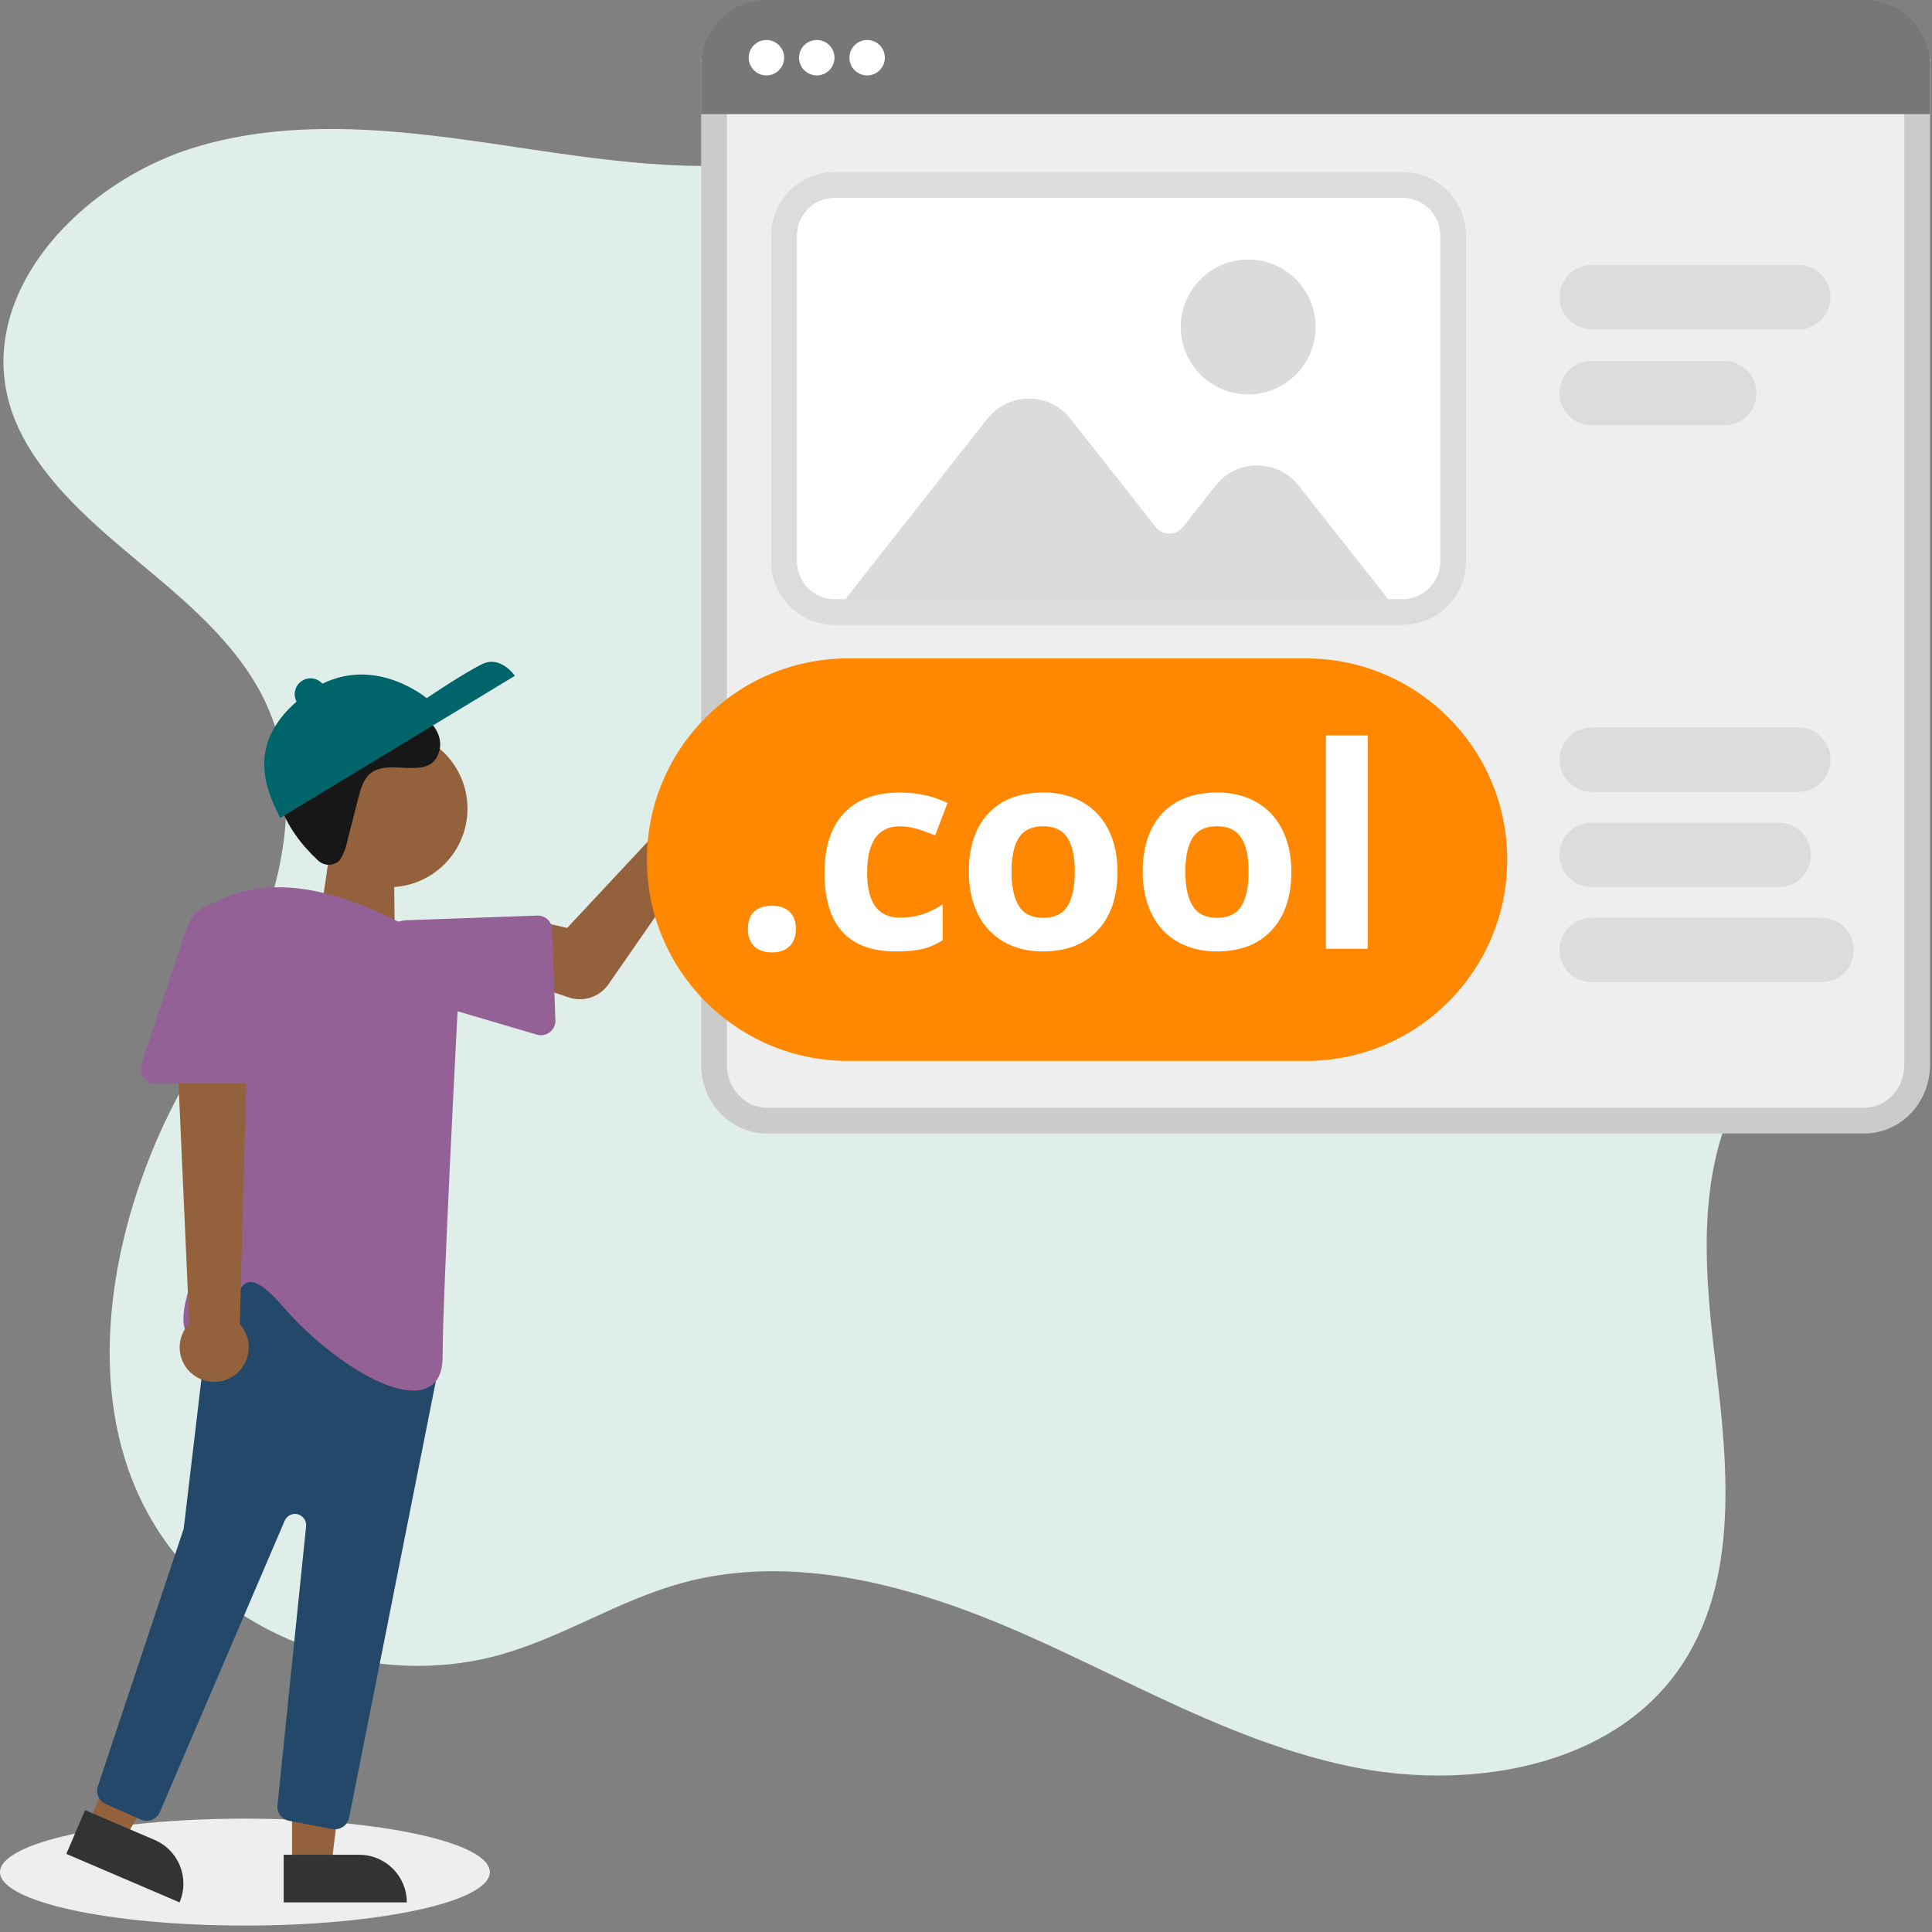
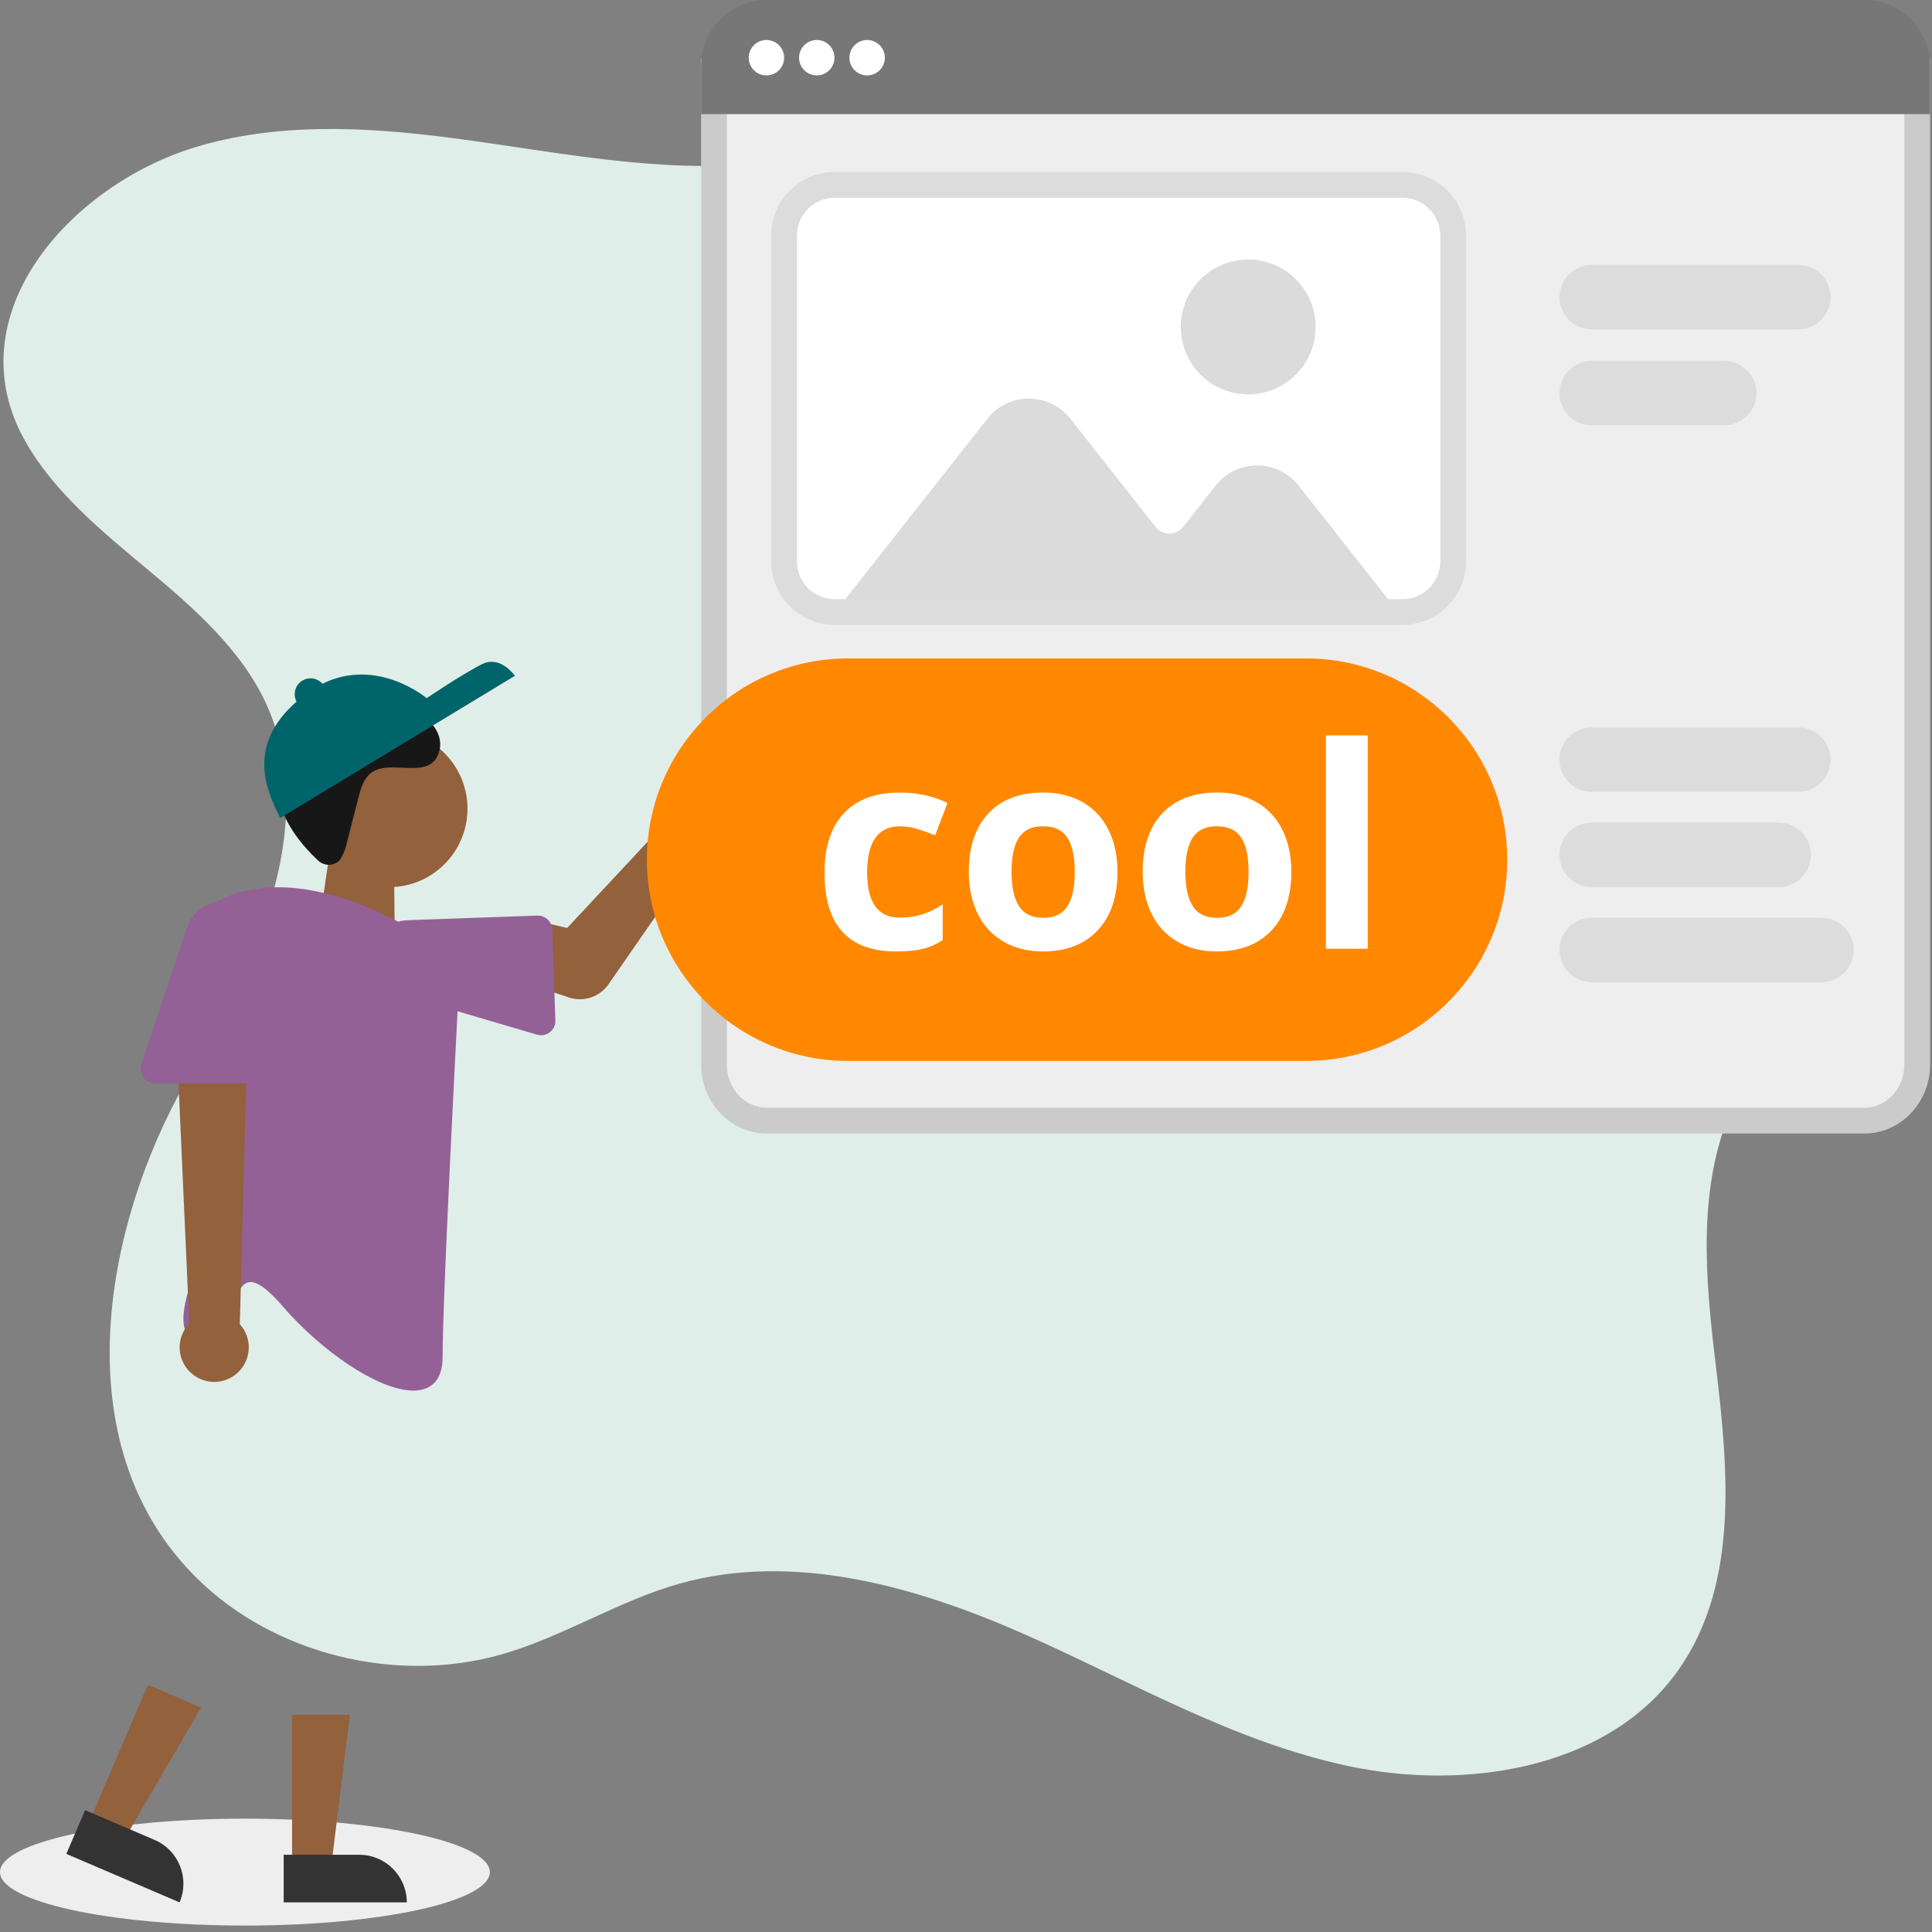
<svg xmlns="http://www.w3.org/2000/svg" version="1.1" x="0px" y="0px" viewBox="0 0 300 300" style="enable-background:new 0 0 300 300;" xml:space="preserve">
  <rect x="0" y="0" width="300" height="300" fill="#808080" stroke="none" />
  <style type="text/css">
	.st0{fill:#ECECEC;}
	.st1{fill:#EFECE8;}
	.st2{fill:#FFFFFF;}
	.st3{fill:#777777;}
	.st4{fill:#93613C;}
	.st5{fill:#213258;}
	.st6{fill:#E3E3E3;}
	.st7{fill:#696F7E;}
	.st8{fill:#E0DACF;}
	.st9{fill:#303351;}
	.st10{fill:#2F2E40;}
	.st11{fill:#E5F1F8;}
	.st12{fill:#97B2CF;}
	.st13{fill:#FF8800;}
	.st14{fill:#70D3AD;}
	.st15{fill:#F1B7B6;}
	.st16{fill:#F7C4A7;}
	.st17{fill:#813B0C;}
	.st18{fill:#23486A;}
	.st19{fill:#946196;}
	.st20{fill:#9FB3CD;}
	.st21{fill:#566B90;}
	.st22{fill:#EEEEEE;}
	.st23{fill:#CBCBCB;}
	.st24{fill:#666666;}
	.st25{clip-path:url(#SVGID_00000059308090684234952110000010766266909104164275_);}
	.st26{fill:#905737;}
	.st27{fill:#293A56;}
	.st28{fill:#D3B98C;}
	.st29{fill:#E0EEEA;}
	.st30{fill:#8AB7B0;}
	.st31{fill:#89B6AF;}
	.st32{fill:#DCDCDC;}
	.st33{fill:#333333;}
	.st34{fill:#CCE4F1;}
	.st35{fill:#171717;}
	.st36{clip-path:url(#SVGID_00000149340641070225879190000012309372764768346518_);}
	.st37{fill:#F3C2A5;}
	.st38{fill:#8F5737;}
	.st39{fill:#926194;}
	.st40{clip-path:url(#SVGID_00000032642094958155937860000000577882621937755791_);}
	.st41{fill:#91613C;}
	.st42{clip-path:url(#SVGID_00000168083550953677569760000016110663594247760518_);}
	.st43{fill:#6A86D3;}
	.st44{clip-path:url(#SVGID_00000170257467110118216080000012739592245135571391_);}
	.st45{fill:#C48766;}
	.st46{fill:#C9C9C9;}
	.st47{fill:#5C5C9E;}
	.st48{clip-path:url(#SVGID_00000111171242764688498250000005763194948739004047_);}
	.st49{fill:#555555;}
	.st50{fill:#AE6D4D;}
	.st51{fill:#F9BB4F;}
	.st52{fill:#92613C;}
	.st53{fill:#253255;}
	.st54{fill:#C68966;}
	.st55{fill-rule:evenodd;clip-rule:evenodd;fill:#777777;}
	.st56{fill:#CACACA;}
	.st57{fill:#FABC4F;}
	.st58{fill:#45A2A8;}
	.st59{fill:#006369;}
	.st60{fill:#F0EEEA;}
	.st61{clip-path:url(#SVGID_00000122695062676123202220000010004018793415393706_);}
	.st62{fill:#6B88D5;}
	.st63{fill:#6A6F7D;}
	.st64{fill:#D4BA8D;}
	.st65{fill:#9FB3CE;}
	.st66{fill:#AF6D4D;}
	.st67{fill:#00656A;}
	.st68{fill:none;stroke:#EFEDE9;stroke-width:4;stroke-linecap:round;stroke-miterlimit:10;}
	.st69{clip-path:url(#SVGID_00000024718303297893146120000007737846157918841267_);}
	.st70{fill:none;stroke:#FFFFFF;stroke-width:4;stroke-linecap:round;stroke-miterlimit:10;}
	.st71{fill:#7BB7AE;}
	.st72{fill:#5C5CA0;}
	.st73{fill:#233A58;}
	.st74{fill:#D89E9D;}
	.st75{fill:#DBDBDB;}
	.st76{fill:#617E9F;}
	.st77{fill:#F0F0F0;}
	.st78{fill:#F1B9B8;}
	.st79{fill:#62A2A8;}
	.st80{fill:#BABABA;}
	.st81{fill:#D79D9C;}
	.st82{fill:#2F3353;}
	.st83{fill:#A68890;}
	.st84{fill:#AB848E;}
	.st85{fill:#617EA0;}
	.st86{fill:#B06D4D;}
	.st87{fill:#915737;}
	.st88{fill:#C4854F;}
	.st89{fill:#8B3600;}
	.st90{fill:#0D496D;}
	.st91{fill:#5C5BA3;}
	.st92{fill:#C3E3F1;}
	.st93{fill:#2F2E41;}
	.st94{fill:none;stroke:#2F2E41;stroke-width:2.111;stroke-miterlimit:10;}
	.st95{fill:#9E616A;}
	.st96{enable-background:new    ;}
	.st97{opacity:0.1;enable-background:new    ;}
	.st98{fill:#3F3D56;}
	.st99{fill:#FED488;}
</style>
  <g id="Layer_1">
</g>
  <g id="Layer_2">
    <g>
      <path class="st29" d="M97.6,25.15c-9.3-0.9-18.54-2.58-27.81-3.77c-13.18-1.7-26.86-2.37-39.53,1.5    C10.92,28.79-7.11,48.89,3.88,68.44c4.52,8.03,11.99,14.09,19.17,20.09s14.44,12.4,18.28,20.75c4.54,9.88,3.69,21.39,0.34,31.7    c-3.36,10.31-9.03,19.75-14.13,29.39c-11.84,22.36-17.17,54.82,3.08,74.74c11.91,11.72,30.78,16.44,47.16,11.81    c9.64-2.73,18.18-8.34,27.84-11.04c17.63-4.93,36.59,0.45,53.27,7.8c16.68,7.35,32.64,16.79,50.57,20.57    c17.93,3.79,39.11,0.49,50.14-13.57c10.59-13.5,8.82-32.15,6.8-48.92c-1.59-13.16-2.95-27.6,2.72-40.09    c5.59-12.31,20.82-20.78,19.56-35.8c-1.16-13.85-16.81-21.58-25.53-32.69c-15.19-19.35-8.56-48.56-23.01-68.42    c-13.19-18.12-39.63-22.34-62.53-19.63s-45.13,10.67-68.21,10.64C105.44,25.77,101.52,25.53,97.6,25.15z" />
    </g>
    <g>
      <g>
        <ellipse class="st22" cx="38.03" cy="290.7" rx="38.03" ry="8.3" />
      </g>
      <g>
        <polygon class="st4" points="61.21,137.1 61.3,145.67 49.74,142.28 51.41,130.89    " />
      </g>
      <g>
        <path class="st4" d="M105.34,122.42c-0.2,0.33-0.36,0.68-0.48,1.04c-0.23,0.68-0.33,1.4-0.28,2.12c0.02,0.24,0.05,0.48,0.1,0.72     l-16.61,17.79l-5.9-1.36l-3.33,8.98l9.51,3.18c2.26,0.75,4.75-0.08,6.12-2.03l15.38-22.19c0.2,0,0.37,0.01,0.54-0.01     c1.55-0.1,2.99-0.86,3.94-2.08c0.38-0.48,0.68-1.02,0.87-1.61c0.12-0.36,0.21-0.74,0.25-1.12c0.03-0.22,0.04-0.44,0.03-0.65     l-9.77-3.34C105.58,122.05,105.45,122.23,105.34,122.42z" />
      </g>
      <g>
        <polygon class="st4" points="45.35,289.75 51.44,289.75 54.33,266.28 45.35,266.28    " />
      </g>
      <g>
        <path class="st33" d="M63.17,295.4l-19.12,0l0,0l0-7.39l0,0l11.73,0C59.86,288.01,63.17,291.32,63.17,295.4L63.17,295.4     L63.17,295.4z" />
      </g>
      <g>
        <polygon class="st4" points="13.73,283.19 19.32,285.58 31.22,265.15 22.97,261.61    " />
      </g>
      <g>
        <path class="st33" d="M27.88,295.4l-17.58-7.53l0,0l2.91-6.79l0,0L24,285.7C27.75,287.3,29.49,291.65,27.88,295.4L27.88,295.4     L27.88,295.4L27.88,295.4z" />
      </g>
      <g>
        <circle class="st4" cx="60.4" cy="125.57" r="12.19" />
      </g>
      <g>
-         <path class="st18" d="M51.59,284.01l-6.7-1.28c-1.14-0.21-1.93-1.27-1.8-2.42L47.53,237c0.1-0.95-0.6-1.81-1.55-1.91     c-0.76-0.08-1.47,0.35-1.77,1.04l-19.39,45.25c-0.49,1.13-1.8,1.66-2.93,1.17c-0.01,0-0.02-0.01-0.03-0.01l-5.45-2.42     c-1.05-0.46-1.58-1.66-1.21-2.75l13.26-39.79c0.04-0.11,0.06-0.23,0.08-0.34l4.31-36.35c0.1-0.81,0.62-1.5,1.38-1.81l13.59-5.52     c0.82-0.33,1.76-0.15,2.4,0.47l17.16,16.71c0.54,0.53,0.78,1.29,0.63,2.04l-13.8,69.47c-0.21,1.04-1.13,1.8-2.19,1.8     C51.87,284.05,51.73,284.04,51.59,284.01z" />
-       </g>
+         </g>
      <g>
        <path class="st19" d="M43.95,202.9c-2.37-2.75-4.11-4-5.29-3.8c-1.18,0.19-1.85,1.83-2.57,3.57c-0.98,2.37-2.09,5.07-4.83,5.28     c-0.87,0.15-1.75-0.21-2.26-0.93c-2.15-3.2,3.01-13.81,3.49-14.76l-0.24-50.16c-0.01-0.82,0.44-1.59,1.17-1.98     c14.2-7.66,33.38,5.66,37.08,8.41l0,0c0.6,0.45,0.94,1.16,0.9,1.91c-0.45,8.4-2.67,50.78-2.67,60.24c0,2.62-0.9,4.28-2.68,4.94     c-0.6,0.21-1.24,0.32-1.87,0.31C58.72,215.93,49.82,209.7,43.95,202.9z" />
      </g>
      <g>
        <path class="st19" d="M85.38,160.28c-0.57,0.44-1.31,0.58-2,0.38l-21.57-6.35c-3.09-0.91-4.86-4.15-3.95-7.24     c0.71-2.41,2.88-4.09,5.39-4.18l20.18-0.72c1.23-0.04,2.27,0.92,2.31,2.15l0.5,14.11C86.27,159.16,85.95,159.84,85.38,160.28z" />
      </g>
      <g>
        <path class="st4" d="M30.25,213.65c-2.44-1.64-3.09-4.96-1.45-7.4c0.18-0.26,0.37-0.51,0.59-0.73l-2.33-52.07l11.52,1.36     l-1.34,50.81c1.99,2.19,1.82,5.58-0.37,7.57C35.03,214.86,32.3,215.05,30.25,213.65L30.25,213.65z" />
      </g>
      <g>
        <path class="st19" d="M22.25,167.32c-0.42-0.58-0.54-1.33-0.31-2.01l7.11-21.33c1.02-3.05,4.32-4.71,7.37-3.69     c2.38,0.79,3.99,3.02,3.99,5.53v20.2c0,1.23-1,2.23-2.23,2.23H24.07C23.35,168.25,22.67,167.9,22.25,167.32z" />
      </g>
      <g>
        <path class="st35" d="M52.53,133.77c-0.94,0.74-2.29,0.67-3.15-0.16c-2.61-2.44-4.82-5.36-5.93-8.74     c-1.28-3.88-0.95-8.41,1.5-11.68c2.07-2.76,5.35-4.32,8.57-5.54c1.26-0.53,2.59-0.88,3.95-1.03c1.37-0.14,2.75,0.24,3.85,1.08     c1.02,0.81,0.76,2.31,1.57,3.01c0.7,0.61,2.45,0.42,3.37,1.05c1.5,1.02,2.41,2.95,1.99,4.71c-1.27,5.27-8.08,0.84-11,3.88     c-0.92,0.96-1.29,2.31-1.62,3.61l-1.72,6.72c-0.19,0.98-0.55,1.92-1.07,2.77C52.74,133.57,52.64,133.68,52.53,133.77z" />
      </g>
      <g>
        <path class="st67" d="M79.95,104.94l-36.43,22.07c-2.22-4.33-5.25-11.25,2.53-18.07c-0.19-0.34-0.29-0.73-0.29-1.15     c0-1.35,1.1-2.46,2.46-2.46c0.74,0,1.4,0.33,1.85,0.84c8.55-4.22,16.18,2.24,16.18,2.24s5.83-3.94,8.67-5.31     C77.74,101.74,79.95,104.94,79.95,104.94z" />
      </g>
    </g>
    <g>
      <g>
        <path class="st22" d="M110.87,11.13v154.21c0,4.79,3.67,8.67,8.2,8.67H289.5c4.53,0,8.2-3.88,8.2-8.67V11.13H110.87z" />
      </g>
      <g>
        <path class="st23" d="M289.5,176.01H119.07c-5.62,0-10.2-4.79-10.2-10.67V9.13H299.7v156.21     C299.7,171.22,295.12,176.01,289.5,176.01z M112.87,13.13v152.21c0,3.68,2.78,6.67,6.2,6.67H289.5c3.42,0,6.2-2.99,6.2-6.67     V13.13H112.87z" />
      </g>
    </g>
    <g>
      <g>
        <path class="st3" d="M299.7,17.72H108.87V10.2c0-5.62,4.58-10.2,10.2-10.2H289.5c5.62,0,10.2,4.58,10.2,10.2V17.72z" />
      </g>
    </g>
    <g>
      <g>
        <circle class="st2" cx="119.01" cy="8.96" r="2.75" />
      </g>
      <g>
        <circle class="st2" cx="126.83" cy="8.96" r="2.75" />
      </g>
      <g>
        <circle class="st2" cx="134.65" cy="8.96" r="2.75" />
      </g>
    </g>
    <g>
      <path class="st2" d="M217.79,95.1H129.6c-4.33,0-7.85-3.51-7.85-7.85V36.56c0-4.33,3.51-7.85,7.85-7.85h88.19    c4.33,0,7.85,3.51,7.85,7.85v50.69C225.64,91.58,222.13,95.1,217.79,95.1z" />
    </g>
    <g>
      <path class="st75" d="M217.23,95.17h-87.65l23.74-30.15c3.28-4.17,9.61-4.17,12.89,0l13.24,16.81c1.08,1.37,3.16,1.37,4.25,0    l5.06-6.43c3.28-4.17,9.61-4.17,12.89,0L217.23,95.17z" />
    </g>
    <g>
      <circle class="st75" cx="193.82" cy="50.77" r="10.47" />
    </g>
    <g>
      <path class="st32" d="M217.79,97.03H129.6c-5.43,0-9.85-4.42-9.85-9.85V36.56c0-5.43,4.42-9.85,9.85-9.85h88.19    c5.43,0,9.85,4.42,9.85,9.85v50.62C227.64,92.61,223.22,97.03,217.79,97.03z M129.6,30.72c-3.22,0-5.85,2.62-5.85,5.85v50.62    c0,3.22,2.62,5.85,5.85,5.85h88.19c3.22,0,5.85-2.62,5.85-5.85V36.56c0-3.22-2.62-5.85-5.85-5.85H129.6z" />
    </g>
    <g>
      <g>
        <path class="st32" d="M267.74,66.05h-20.59c-2.76,0-5-2.24-5-5s2.24-5,5-5h20.59c2.76,0,5,2.24,5,5S270.5,66.05,267.74,66.05z" />
      </g>
      <g>
        <path class="st32" d="M279.24,51.14h-32.08c-2.76,0-5-2.24-5-5s2.24-5,5-5h32.08c2.76,0,5,2.24,5,5S282,51.14,279.24,51.14z" />
      </g>
    </g>
    <g>
      <g>
        <path class="st32" d="M276.2,137.74h-29.05c-2.76,0-5-2.24-5-5s2.24-5,5-5h29.05c2.76,0,5,2.24,5,5S278.96,137.74,276.2,137.74z" />
      </g>
      <g>
        <path class="st32" d="M282.85,152.51h-35.69c-2.76,0-5-2.24-5-5s2.24-5,5-5h35.69c2.76,0,5,2.24,5,5S285.61,152.51,282.85,152.51     z" />
      </g>
      <g>
        <path class="st32" d="M279.24,122.96h-32.08c-2.76,0-5-2.24-5-5s2.24-5,5-5h32.08c2.76,0,5,2.24,5,5S282,122.96,279.24,122.96z" />
      </g>
    </g>
    <g>
      <g>
-         <path class="st13" d="M202.79,164.74H131.7c-17.26,0-31.25-13.99-31.25-31.25v0c0-17.26,13.99-31.25,31.25-31.25h71.09     c17.26,0,31.25,13.99,31.25,31.25v0C234.04,150.74,220.05,164.74,202.79,164.74z" />
-       </g>
-       <g>
-         <path class="st2" d="M116.13,144.27c0-1.19,0.32-2.09,0.96-2.7c0.64-0.61,1.57-0.92,2.79-0.92c1.18,0,2.09,0.31,2.74,0.94     c0.65,0.62,0.97,1.52,0.97,2.68c0,1.12-0.33,2-0.98,2.65c-0.65,0.65-1.56,0.97-2.73,0.97c-1.19,0-2.11-0.32-2.77-0.95     C116.46,146.31,116.13,145.42,116.13,144.27z" />
+         <path class="st13" d="M202.79,164.74H131.7c-17.26,0-31.25-13.99-31.25-31.25v0c0-17.26,13.99-31.25,31.25-31.25h71.09     c17.26,0,31.25,13.99,31.25,31.25v0C234.04,150.74,220.05,164.74,202.79,164.74" />
+       </g>
+       <g>
        <path class="st2" d="M139.14,147.74c-7.41,0-11.11-4.07-11.11-12.2c0-4.04,1.01-7.14,3.02-9.27c2.02-2.14,4.9-3.2,8.67-3.2     c2.75,0,5.22,0.54,7.41,1.62l-1.92,5.02c-1.02-0.41-1.97-0.75-2.85-1.01c-0.88-0.26-1.76-0.39-2.64-0.39     c-3.38,0-5.07,2.4-5.07,7.2c0,4.66,1.69,6.98,5.07,6.98c1.25,0,2.41-0.17,3.47-0.5c1.06-0.33,2.13-0.85,3.19-1.56v5.56     c-1.05,0.67-2.11,1.13-3.18,1.38C142.13,147.61,140.77,147.74,139.14,147.74z" />
        <path class="st2" d="M173.52,135.37c0,3.87-1.02,6.9-3.07,9.09c-2.04,2.19-4.89,3.28-8.54,3.28c-2.29,0-4.3-0.5-6.05-1.5     c-1.75-1-3.09-2.44-4.02-4.31c-0.94-1.87-1.4-4.06-1.4-6.56c0-3.89,1.01-6.91,3.04-9.07c2.03-2.16,4.88-3.24,8.56-3.24     c2.29,0,4.3,0.5,6.05,1.49c1.75,0.99,3.09,2.42,4.02,4.28C173.06,130.7,173.52,132.88,173.52,135.37z M157.07,135.37     c0,2.36,0.39,4.14,1.16,5.34c0.77,1.21,2.03,1.81,3.78,1.81c1.73,0,2.98-0.6,3.74-1.8c0.76-1.2,1.14-2.98,1.14-5.35     c0-2.36-0.38-4.12-1.15-5.3c-0.77-1.18-2.02-1.77-3.77-1.77c-1.73,0-2.98,0.59-3.75,1.76C157.45,131.23,157.07,133,157.07,135.37     z" />
        <path class="st2" d="M200.52,135.37c0,3.87-1.02,6.9-3.07,9.09c-2.04,2.19-4.89,3.28-8.54,3.28c-2.29,0-4.3-0.5-6.05-1.5     c-1.75-1-3.09-2.44-4.02-4.31c-0.94-1.87-1.4-4.06-1.4-6.56c0-3.89,1.01-6.91,3.04-9.07c2.03-2.16,4.88-3.24,8.56-3.24     c2.29,0,4.3,0.5,6.05,1.49c1.75,0.99,3.09,2.42,4.02,4.28C200.05,130.7,200.52,132.88,200.52,135.37z M184.06,135.37     c0,2.36,0.39,4.14,1.16,5.34c0.77,1.21,2.03,1.81,3.78,1.81c1.73,0,2.98-0.6,3.74-1.8c0.76-1.2,1.14-2.98,1.14-5.35     c0-2.36-0.38-4.12-1.15-5.3c-0.77-1.18-2.02-1.77-3.77-1.77c-1.73,0-2.98,0.59-3.75,1.76C184.45,131.23,184.06,133,184.06,135.37     z" />
        <path class="st2" d="M212.38,147.32h-6.49v-33.13h6.49V147.32z" />
      </g>
    </g>
  </g>
  <g id="Ebene_3">
</g>
</svg>